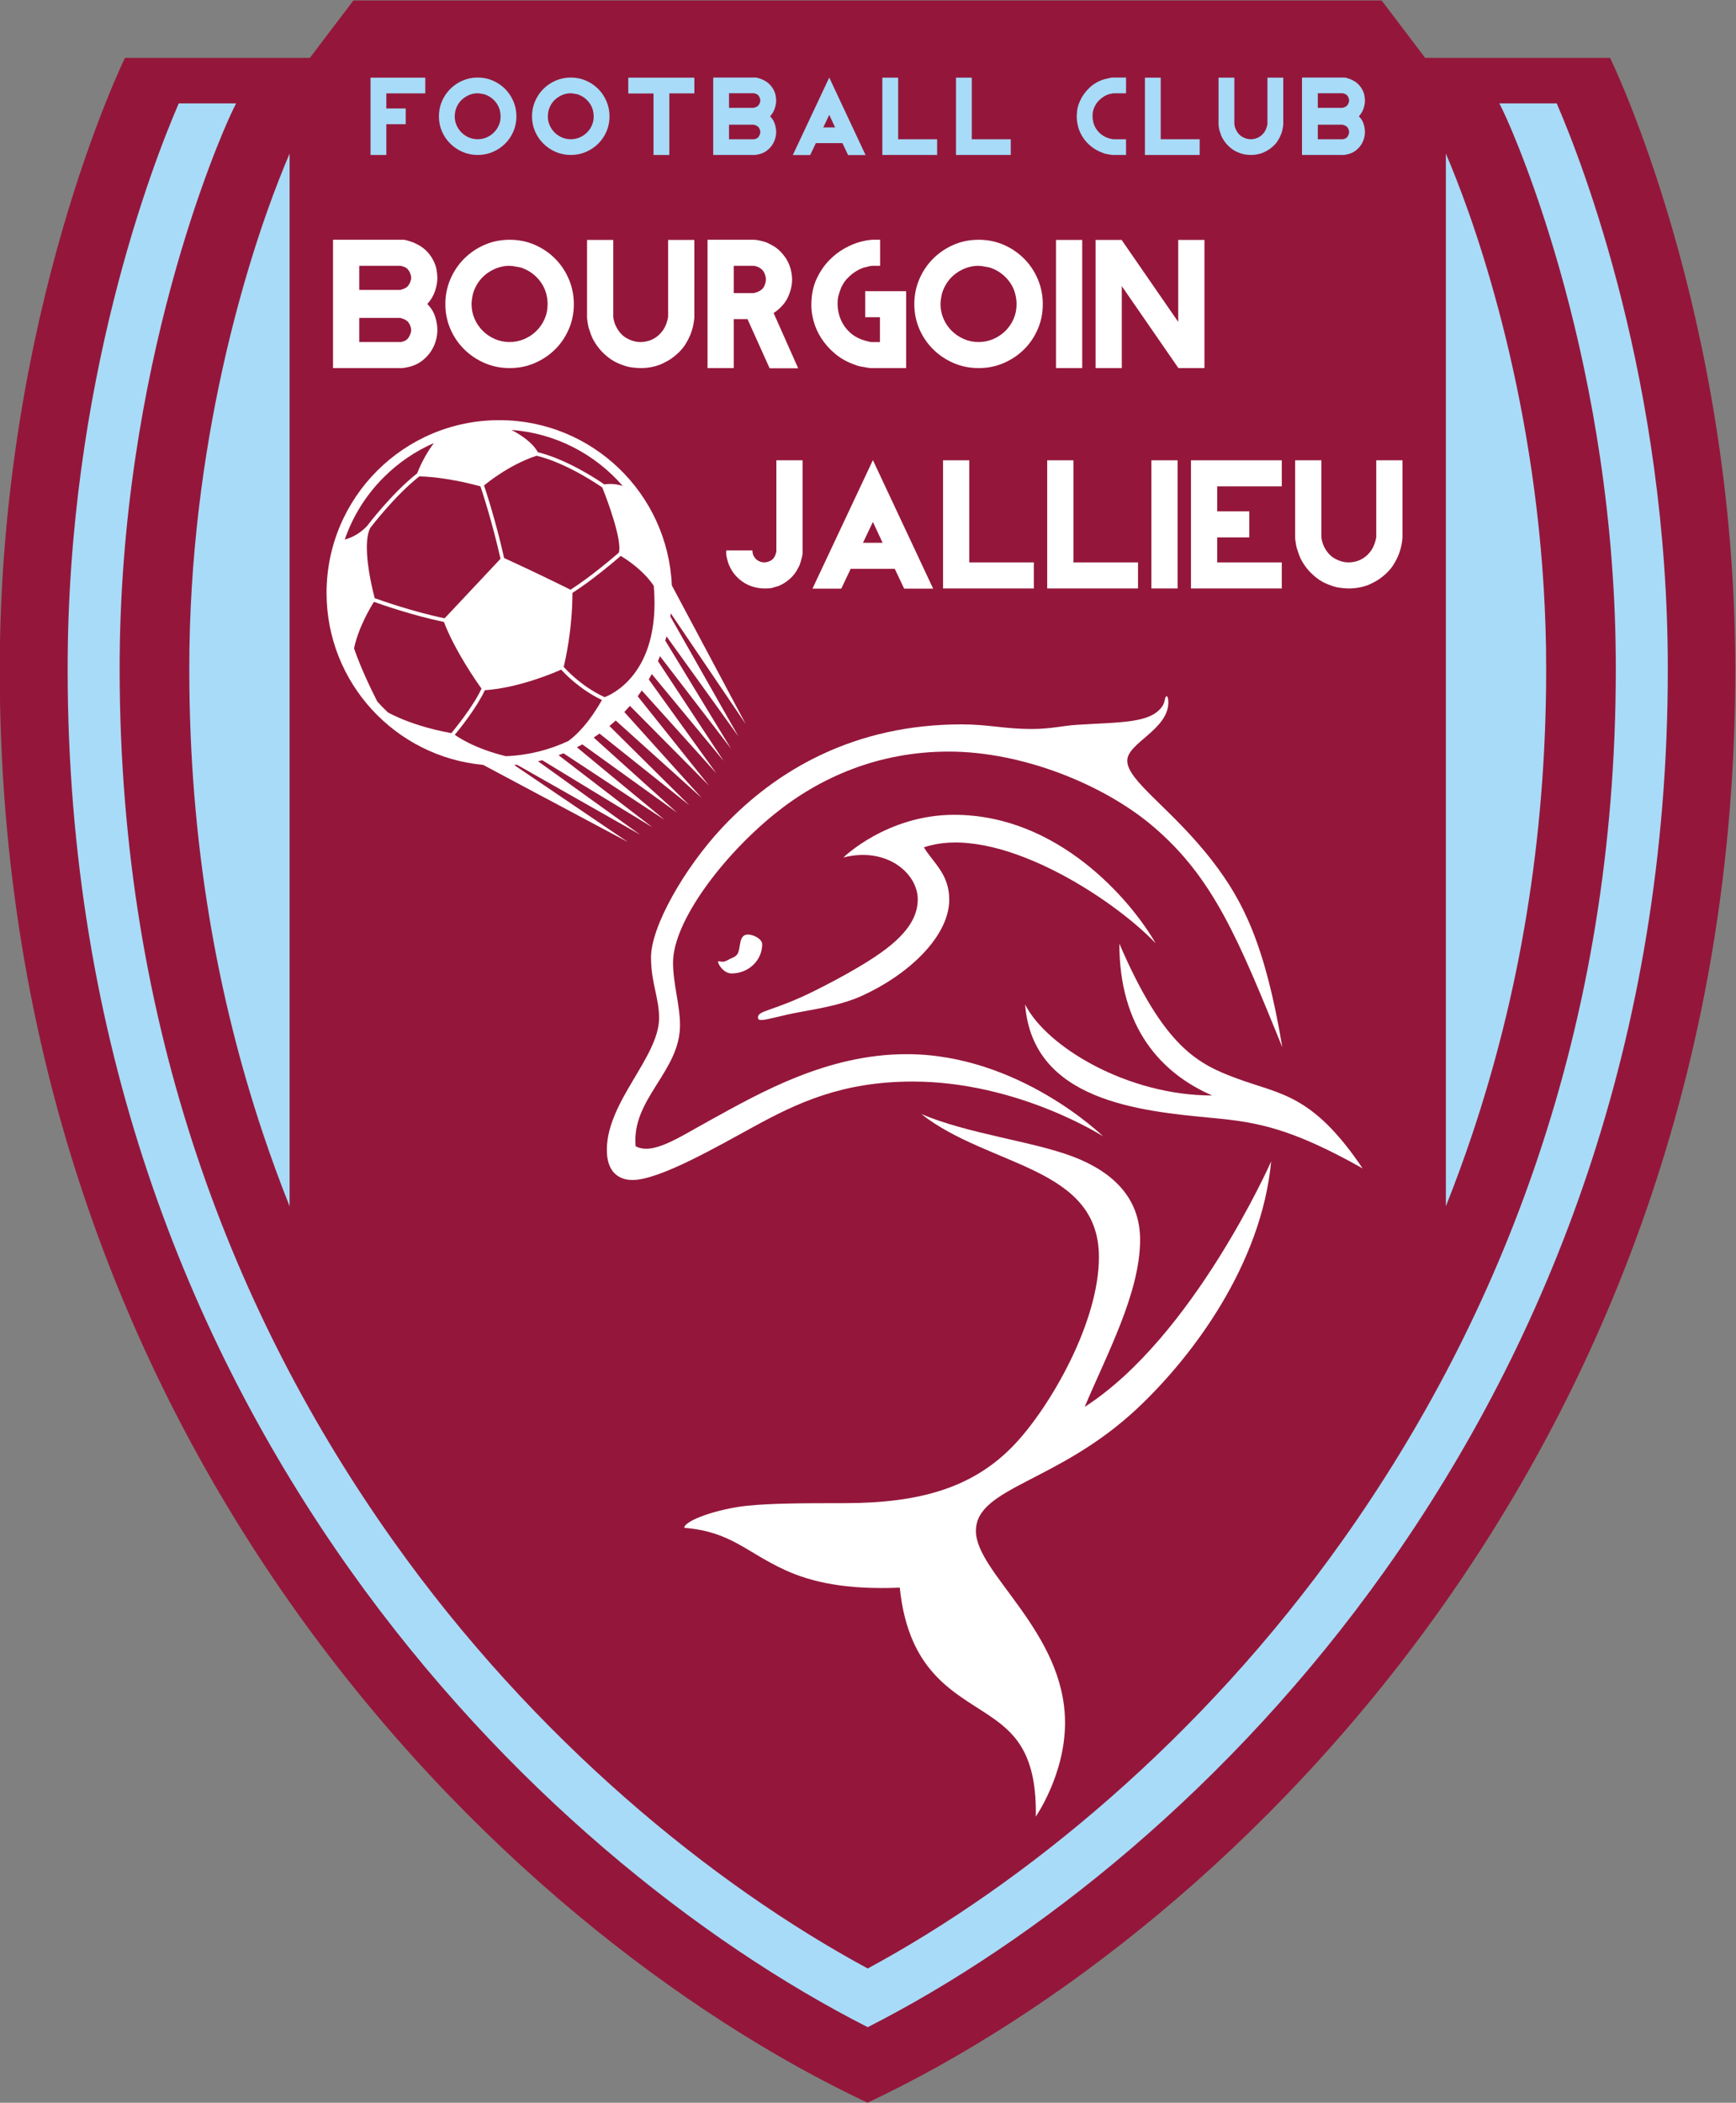
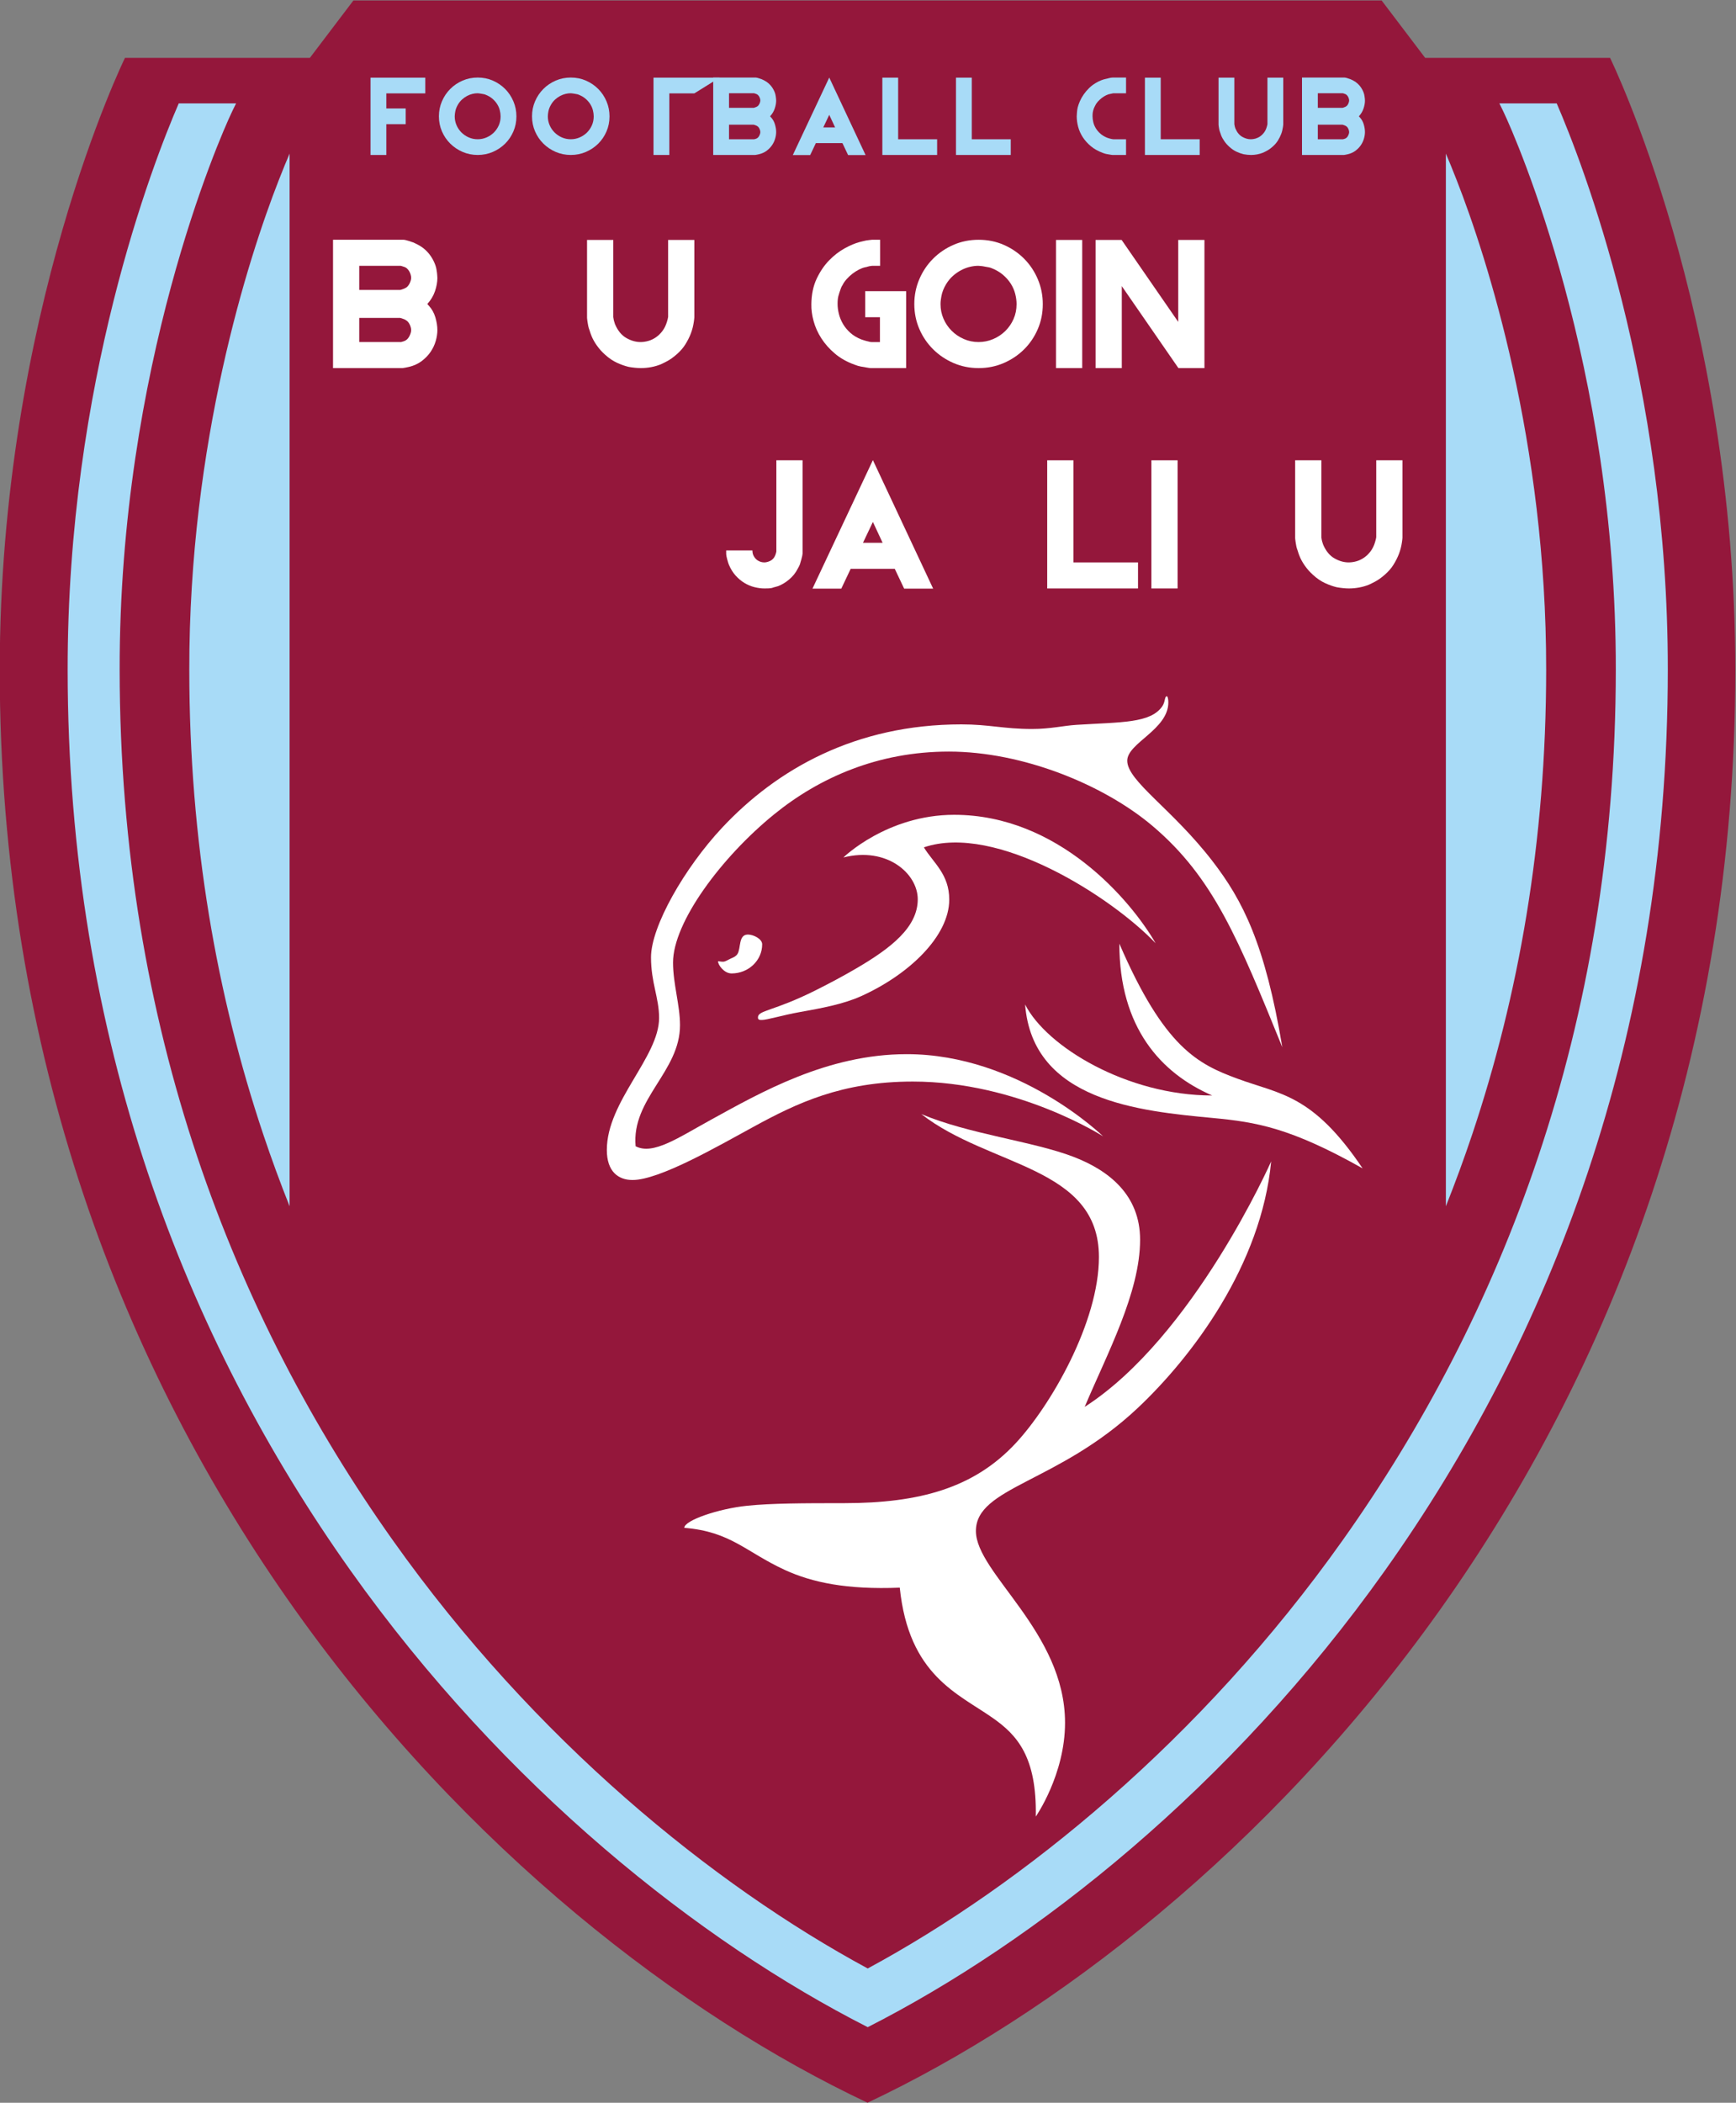
<svg xmlns="http://www.w3.org/2000/svg" viewBox="0 0 577.999 700" height="700" width="577.999" xml:space="preserve" id="svg833" version="1.1">
  <rect x="0" y="0" width="577.999" height="700" fill="#808080" stroke="none" />
  <defs id="defs837" />
  <g transform="matrix(1.333,0,0,-1.333,-354.038,617.14)" id="g841">
    <path d="M 667.746,448.516 H 621.567 L 610.688,462.855 h -256.82 l -10.878,-14.339 h -46.18 c 0,0 -31.281,-63.698 -31.281,-152.888 0,-192.305 124.457,-314.278 216.75,-357.772 92.29,43.495 216.749,165.467 216.749,357.772 0,89.191 -31.281,152.888 -31.281,152.888" style="fill:#94173b;fill-opacity:1;fill-rule:nonzero;stroke:none;stroke-width:1.612" id="path853" />
    <g transform="matrix(1.612,0,0,1.612,-162.467,-283.204)" id="g1259">
      <path id="path857" style="fill:#a8dbf7;fill-opacity:1;fill-rule:nonzero;stroke:none" d="m 331.445,448.421 h -6.037 v -2.336 h 3.002 v -2.435 h -3.002 v -4.771 h -2.45 v 11.977 h 8.487 z" />
      <path id="path861" style="fill:#a8dbf7;fill-opacity:1;fill-rule:nonzero;stroke:none" d="m 343.113,444.852 c 0,0.313 -0.043,0.638 -0.13,0.974 -0.087,0.335 -0.227,0.654 -0.422,0.957 -0.195,0.303 -0.444,0.581 -0.746,0.836 -0.303,0.254 -0.671,0.462 -1.104,0.625 -0.087,0.032 -0.189,0.056 -0.308,0.073 -0.12,0.016 -0.222,0.035 -0.309,0.056 -0.097,0.022 -0.21,0.039 -0.34,0.049 -0.13,0.011 -0.206,0.016 -0.227,0.016 -0.249,0 -0.509,-0.032 -0.779,-0.097 -0.271,-0.065 -0.542,-0.168 -0.812,-0.308 -0.27,-0.141 -0.527,-0.32 -0.771,-0.536 -0.243,-0.216 -0.457,-0.476 -0.641,-0.779 -0.227,-0.379 -0.373,-0.752 -0.438,-1.119 -0.022,-0.12 -0.04,-0.239 -0.056,-0.357 -0.017,-0.119 -0.025,-0.249 -0.025,-0.39 0,-0.476 0.092,-0.928 0.276,-1.355 0.184,-0.428 0.438,-0.804 0.763,-1.128 0.324,-0.325 0.703,-0.581 1.135,-0.771 0.433,-0.189 0.893,-0.284 1.38,-0.284 0.476,0 0.93,0.092 1.363,0.276 0.433,0.184 0.812,0.436 1.136,0.755 0.325,0.319 0.581,0.692 0.771,1.12 0.189,0.427 0.284,0.889 0.284,1.387 m 2.45,0 c 0,-0.833 -0.157,-1.612 -0.471,-2.337 -0.314,-0.725 -0.742,-1.355 -1.284,-1.891 -0.542,-0.535 -1.175,-0.959 -1.901,-1.273 -0.726,-0.314 -1.506,-0.471 -2.34,-0.471 -0.834,0 -1.614,0.157 -2.34,0.471 -0.726,0.314 -1.362,0.741 -1.909,1.282 -0.547,0.54 -0.978,1.174 -1.292,1.898 -0.314,0.725 -0.471,1.504 -0.471,2.337 0,0.822 0.157,1.599 0.471,2.329 0.314,0.73 0.745,1.368 1.292,1.915 0.547,0.546 1.183,0.976 1.909,1.29 0.726,0.314 1.506,0.471 2.34,0.471 0.845,0 1.63,-0.16 2.356,-0.479 0.726,-0.319 1.36,-0.752 1.901,-1.298 0.542,-0.547 0.967,-1.185 1.276,-1.915 0.309,-0.731 0.463,-1.507 0.463,-2.329" />
      <path id="path865" style="fill:#a8dbf7;fill-opacity:1;fill-rule:nonzero;stroke:none" d="m 357.54,444.852 c 0,0.313 -0.043,0.638 -0.13,0.974 -0.086,0.335 -0.227,0.654 -0.422,0.957 -0.195,0.303 -0.444,0.581 -0.746,0.836 -0.303,0.254 -0.671,0.462 -1.104,0.625 -0.087,0.032 -0.189,0.056 -0.308,0.073 -0.12,0.016 -0.222,0.035 -0.309,0.056 -0.097,0.022 -0.21,0.039 -0.34,0.049 -0.13,0.011 -0.206,0.016 -0.227,0.016 -0.249,0 -0.509,-0.032 -0.779,-0.097 -0.271,-0.065 -0.541,-0.168 -0.812,-0.308 -0.27,-0.141 -0.527,-0.32 -0.77,-0.536 -0.244,-0.216 -0.458,-0.476 -0.642,-0.779 -0.227,-0.379 -0.373,-0.752 -0.438,-1.119 -0.022,-0.12 -0.04,-0.239 -0.056,-0.357 -0.017,-0.119 -0.025,-0.249 -0.025,-0.39 0,-0.476 0.092,-0.928 0.276,-1.355 0.184,-0.428 0.438,-0.804 0.763,-1.128 0.324,-0.325 0.703,-0.581 1.135,-0.771 0.434,-0.189 0.893,-0.284 1.38,-0.284 0.476,0 0.93,0.092 1.363,0.276 0.433,0.184 0.812,0.436 1.136,0.755 0.325,0.319 0.582,0.692 0.771,1.12 0.189,0.427 0.284,0.889 0.284,1.387 m 2.45,0 c 0,-0.833 -0.157,-1.612 -0.471,-2.337 -0.314,-0.725 -0.742,-1.355 -1.284,-1.891 -0.541,-0.535 -1.175,-0.959 -1.901,-1.273 -0.726,-0.314 -1.505,-0.471 -2.34,-0.471 -0.834,0 -1.614,0.157 -2.34,0.471 -0.726,0.314 -1.362,0.741 -1.909,1.282 -0.547,0.54 -0.978,1.174 -1.292,1.898 -0.314,0.725 -0.471,1.504 -0.471,2.337 0,0.822 0.157,1.599 0.471,2.329 0.314,0.73 0.745,1.368 1.292,1.915 0.547,0.546 1.183,0.976 1.909,1.29 0.726,0.314 1.506,0.471 2.34,0.471 0.845,0 1.63,-0.16 2.356,-0.479 0.726,-0.319 1.36,-0.752 1.901,-1.298 0.542,-0.547 0.967,-1.185 1.276,-1.915 0.309,-0.731 0.463,-1.507 0.463,-2.329" />
-       <path id="path869" style="fill:#a8dbf7;fill-opacity:1;fill-rule:nonzero;stroke:none" d="m 373.135,448.421 h -3.878 v -9.542 h -2.451 v 9.526 h -3.911 v 2.451 h 10.24 z" />
+       <path id="path869" style="fill:#a8dbf7;fill-opacity:1;fill-rule:nonzero;stroke:none" d="m 373.135,448.421 h -3.878 v -9.542 h -2.451 v 9.526 v 2.451 h 10.24 z" />
      <path id="path873" style="fill:#a8dbf7;fill-opacity:1;fill-rule:nonzero;stroke:none" d="m 383.358,442.441 c 0,0.066 -0.01,0.142 -0.032,0.229 -0.022,0.087 -0.054,0.177 -0.097,0.27 -0.044,0.092 -0.098,0.177 -0.163,0.253 -0.064,0.076 -0.141,0.136 -0.227,0.18 -0.022,0.022 -0.049,0.038 -0.081,0.049 -0.033,0.011 -0.06,0.021 -0.082,0.033 -0.053,0.022 -0.121,0.046 -0.202,0.073 -0.081,0.027 -0.127,0.041 -0.138,0.041 h -3.83 v -2.255 h 3.83 c 0.022,-0.012 0.067,-0.006 0.138,0.016 0.07,0.022 0.127,0.038 0.171,0.049 0.227,0.065 0.402,0.212 0.526,0.441 0.125,0.229 0.187,0.436 0.187,0.621 m 0,4.877 c 0,0.075 -0.013,0.165 -0.04,0.268 -0.027,0.103 -0.068,0.205 -0.122,0.308 -0.054,0.103 -0.127,0.197 -0.219,0.284 -0.092,0.086 -0.202,0.146 -0.332,0.178 -0.044,0.011 -0.093,0.027 -0.147,0.049 -0.054,0.021 -0.092,0.033 -0.113,0.033 h -3.879 v -2.256 h 3.83 c 0.022,0 0.07,0.013 0.146,0.04 0.075,0.027 0.141,0.052 0.194,0.073 0.033,0.011 0.066,0.025 0.099,0.041 0.031,0.016 0.064,0.035 0.097,0.057 0.075,0.043 0.143,0.103 0.202,0.178 0.059,0.076 0.111,0.16 0.155,0.252 0.043,0.092 0.075,0.181 0.097,0.268 0.022,0.086 0.032,0.162 0.032,0.227 m 2.451,-4.885 c 0,-0.325 -0.052,-0.665 -0.155,-1.022 -0.103,-0.357 -0.263,-0.696 -0.479,-1.014 -0.217,-0.32 -0.493,-0.606 -0.829,-0.861 -0.337,-0.254 -0.732,-0.435 -1.187,-0.543 -0.086,-0.022 -0.203,-0.046 -0.349,-0.073 -0.147,-0.027 -0.231,-0.041 -0.252,-0.041 h -6.502 v 11.993 h 6.583 c 0.054,0 0.128,-0.011 0.219,-0.033 0.093,-0.022 0.187,-0.048 0.285,-0.081 0.097,-0.032 0.184,-0.062 0.26,-0.089 0.076,-0.027 0.119,-0.04 0.13,-0.04 0.054,-0.022 0.125,-0.055 0.211,-0.098 0.087,-0.044 0.174,-0.087 0.26,-0.13 0.25,-0.13 0.477,-0.29 0.683,-0.479 0.206,-0.189 0.382,-0.395 0.528,-0.616 0.146,-0.222 0.266,-0.449 0.358,-0.682 0.092,-0.233 0.149,-0.452 0.171,-0.657 0.021,-0.097 0.037,-0.227 0.049,-0.39 0.01,-0.162 0.016,-0.254 0.016,-0.276 0,-0.379 -0.073,-0.787 -0.219,-1.225 -0.147,-0.438 -0.387,-0.841 -0.722,-1.209 0.021,-0.021 0.045,-0.049 0.073,-0.081 0.026,-0.032 0.051,-0.059 0.073,-0.081 0.281,-0.303 0.484,-0.665 0.608,-1.087 0.125,-0.422 0.187,-0.817 0.187,-1.185" />
      <path id="path877" style="fill:#a8dbf7;fill-opacity:1;fill-rule:nonzero;stroke:none" d="m 394.945,443.147 -0.909,1.948 -0.924,-1.948 z m 4.722,-4.284 h -2.71 l -0.876,1.85 h -4.122 l -0.876,-1.85 h -2.694 l 5.647,12.009 z" />
      <path id="path881" style="fill:#a8dbf7;fill-opacity:1;fill-rule:nonzero;stroke:none" d="m 410.752,438.879 h -8.488 v 11.977 h 2.449 v -9.542 h 6.039 z" />
      <path id="path885" style="fill:#a8dbf7;fill-opacity:1;fill-rule:nonzero;stroke:none" d="m 422.16,438.879 h -8.488 v 11.977 h 2.449 v -9.542 h 6.039 z" />
      <path id="path889" style="fill:#a8dbf7;fill-opacity:1;fill-rule:nonzero;stroke:none" d="m 440.025,438.879 h -2.109 c -0.022,0 -0.071,0.006 -0.147,0.017 -0.074,0.01 -0.14,0.022 -0.193,0.032 -0.196,0.033 -0.385,0.065 -0.569,0.097 -0.183,0.033 -0.384,0.092 -0.599,0.179 -0.726,0.27 -1.342,0.619 -1.851,1.047 -0.509,0.427 -0.925,0.895 -1.25,1.403 -0.325,0.509 -0.559,1.038 -0.706,1.591 -0.145,0.551 -0.219,1.092 -0.219,1.622 0,0.109 0.01,0.301 0.034,0.576 0.021,0.276 0.058,0.539 0.113,0.788 0.075,0.302 0.191,0.632 0.348,0.989 0.158,0.357 0.354,0.706 0.592,1.047 0.239,0.341 0.514,0.666 0.828,0.974 0.314,0.308 0.666,0.576 1.055,0.803 0.552,0.325 1.081,0.536 1.591,0.633 0.02,0 0.072,0.011 0.153,0.033 0.081,0.021 0.173,0.045 0.277,0.073 0.102,0.026 0.205,0.048 0.308,0.064 0.102,0.016 0.186,0.025 0.252,0.025 h 2.092 v -2.434 h -1.979 c -0.023,0 -0.086,-0.014 -0.195,-0.041 -0.108,-0.027 -0.195,-0.046 -0.26,-0.057 -0.195,-0.022 -0.408,-0.089 -0.64,-0.203 -0.234,-0.113 -0.463,-0.257 -0.69,-0.43 -0.228,-0.173 -0.435,-0.368 -0.625,-0.584 -0.189,-0.217 -0.332,-0.438 -0.43,-0.665 -0.021,-0.055 -0.052,-0.117 -0.089,-0.187 -0.038,-0.07 -0.069,-0.138 -0.09,-0.203 -0.086,-0.249 -0.141,-0.457 -0.162,-0.625 -0.022,-0.168 -0.032,-0.354 -0.032,-0.56 0,-0.292 0.038,-0.597 0.114,-0.916 0.074,-0.319 0.199,-0.625 0.373,-0.917 0.172,-0.293 0.397,-0.566 0.673,-0.82 0.276,-0.254 0.614,-0.468 1.014,-0.641 0.043,-0.022 0.114,-0.048 0.211,-0.081 0.098,-0.032 0.198,-0.062 0.301,-0.089 0.102,-0.027 0.202,-0.051 0.3,-0.073 0.097,-0.022 0.178,-0.032 0.243,-0.032 h 1.963 z" />
      <path id="path893" style="fill:#a8dbf7;fill-opacity:1;fill-rule:nonzero;stroke:none" d="m 451.434,438.879 h -8.486 v 11.977 h 2.449 v -9.542 h 6.037 z" />
      <path id="path897" style="fill:#a8dbf7;fill-opacity:1;fill-rule:nonzero;stroke:none" d="m 464.384,443.618 c 0,-0.021 -0.006,-0.081 -0.017,-0.179 -0.009,-0.097 -0.021,-0.178 -0.033,-0.243 -0.054,-0.379 -0.145,-0.738 -0.276,-1.079 -0.129,-0.341 -0.304,-0.684 -0.519,-1.03 -0.196,-0.314 -0.459,-0.617 -0.789,-0.909 -0.331,-0.292 -0.642,-0.514 -0.934,-0.665 -0.087,-0.044 -0.177,-0.09 -0.269,-0.139 -0.092,-0.048 -0.186,-0.094 -0.284,-0.137 -0.292,-0.119 -0.599,-0.209 -0.919,-0.268 -0.32,-0.059 -0.641,-0.09 -0.967,-0.09 -0.162,0 -0.349,0.011 -0.56,0.033 -0.212,0.021 -0.405,0.049 -0.578,0.081 -0.357,0.087 -0.723,0.217 -1.096,0.39 -0.375,0.173 -0.74,0.422 -1.098,0.746 -0.293,0.26 -0.551,0.546 -0.771,0.86 -0.223,0.314 -0.394,0.622 -0.513,0.925 -0.054,0.13 -0.114,0.303 -0.179,0.519 -0.021,0.055 -0.043,0.117 -0.065,0.187 -0.022,0.07 -0.038,0.132 -0.048,0.187 -0.012,0.064 -0.025,0.14 -0.041,0.227 -0.017,0.086 -0.03,0.17 -0.041,0.251 -0.011,0.082 -0.019,0.149 -0.024,0.203 -0.005,0.054 -0.007,0.087 -0.007,0.098 v 7.27 h 2.449 v -7.205 c 0,-0.022 0.002,-0.039 0.008,-0.049 0.006,-0.011 0.008,-0.027 0.008,-0.049 0.011,-0.086 0.031,-0.181 0.057,-0.284 0.027,-0.103 0.056,-0.197 0.089,-0.284 0.26,-0.606 0.611,-1.036 1.056,-1.29 0.442,-0.254 0.886,-0.381 1.331,-0.381 0.236,0 0.48,0.035 0.73,0.105 0.248,0.071 0.487,0.184 0.713,0.341 0.228,0.156 0.43,0.354 0.608,0.592 0.179,0.238 0.318,0.519 0.414,0.844 0.023,0.054 0.046,0.141 0.074,0.26 0.026,0.119 0.041,0.189 0.041,0.211 v 7.189 h 2.45 z" />
      <path id="path901" style="fill:#a8dbf7;fill-opacity:1;fill-rule:nonzero;stroke:none" d="m 474.592,442.441 c 0,0.066 -0.012,0.142 -0.033,0.229 -0.023,0.087 -0.055,0.177 -0.098,0.27 -0.044,0.092 -0.098,0.177 -0.162,0.253 -0.064,0.076 -0.141,0.136 -0.227,0.18 -0.022,0.022 -0.048,0.038 -0.082,0.049 -0.033,0.011 -0.059,0.021 -0.081,0.033 -0.053,0.022 -0.122,0.046 -0.202,0.073 -0.082,0.027 -0.129,0.041 -0.138,0.041 h -3.831 v -2.255 h 3.831 c 0.021,-0.012 0.068,-0.006 0.138,0.016 0.07,0.022 0.127,0.038 0.17,0.049 0.227,0.065 0.403,0.212 0.528,0.441 0.124,0.229 0.187,0.436 0.187,0.621 m 0,4.877 c 0,0.075 -0.016,0.165 -0.042,0.268 -0.026,0.103 -0.067,0.205 -0.121,0.308 -0.054,0.103 -0.128,0.197 -0.22,0.284 -0.092,0.086 -0.202,0.146 -0.332,0.178 -0.043,0.011 -0.092,0.027 -0.146,0.049 -0.054,0.021 -0.092,0.033 -0.114,0.033 h -3.879 v -2.256 h 3.831 c 0.021,0 0.07,0.013 0.146,0.04 0.075,0.027 0.141,0.052 0.194,0.073 0.033,0.011 0.066,0.025 0.098,0.041 0.032,0.016 0.065,0.035 0.097,0.057 0.076,0.043 0.144,0.103 0.203,0.178 0.06,0.076 0.11,0.16 0.154,0.252 0.043,0.092 0.075,0.181 0.098,0.268 0.021,0.086 0.033,0.162 0.033,0.227 m 2.449,-4.885 c 0,-0.325 -0.051,-0.665 -0.154,-1.022 -0.103,-0.357 -0.264,-0.696 -0.479,-1.014 -0.216,-0.32 -0.494,-0.606 -0.83,-0.861 -0.336,-0.254 -0.731,-0.435 -1.186,-0.543 -0.087,-0.022 -0.202,-0.046 -0.35,-0.073 -0.146,-0.027 -0.229,-0.041 -0.252,-0.041 h -6.502 v 11.993 h 6.584 c 0.054,0 0.127,-0.011 0.22,-0.033 0.092,-0.022 0.186,-0.048 0.283,-0.081 0.099,-0.032 0.186,-0.062 0.26,-0.089 0.077,-0.027 0.119,-0.04 0.131,-0.04 0.055,-0.022 0.125,-0.055 0.211,-0.098 0.087,-0.044 0.174,-0.087 0.261,-0.13 0.249,-0.13 0.477,-0.29 0.682,-0.479 0.205,-0.189 0.383,-0.395 0.528,-0.616 0.146,-0.222 0.265,-0.449 0.358,-0.682 0.093,-0.233 0.149,-0.452 0.171,-0.657 0.021,-0.097 0.038,-0.227 0.049,-0.39 0.01,-0.162 0.015,-0.254 0.015,-0.276 0,-0.379 -0.072,-0.787 -0.219,-1.225 -0.146,-0.438 -0.386,-0.841 -0.722,-1.209 0.022,-0.021 0.047,-0.049 0.073,-0.081 0.026,-0.032 0.052,-0.059 0.073,-0.081 0.282,-0.303 0.485,-0.665 0.61,-1.087 0.123,-0.422 0.185,-0.817 0.185,-1.185" />
    </g>
    <g transform="matrix(1.612,0,0,1.612,-162.467,-283.204)" id="g1276">
      <path id="path905" style="fill:#ffffff;fill-opacity:1;fill-rule:nonzero;stroke:none" d="m 329.255,411.768 c 0,0.108 -0.019,0.234 -0.054,0.379 -0.036,0.145 -0.09,0.293 -0.161,0.447 -0.072,0.154 -0.162,0.294 -0.269,0.42 -0.108,0.127 -0.234,0.226 -0.377,0.298 -0.036,0.037 -0.081,0.063 -0.135,0.081 -0.053,0.019 -0.099,0.037 -0.134,0.055 -0.09,0.036 -0.202,0.076 -0.336,0.122 -0.135,0.045 -0.212,0.068 -0.229,0.068 h -6.349 v -3.74 h 6.349 c 0.035,-0.018 0.112,-0.009 0.229,0.027 0.116,0.036 0.21,0.063 0.282,0.081 0.376,0.109 0.668,0.353 0.874,0.732 0.206,0.379 0.31,0.722 0.31,1.03 m 0,8.084 c 0,0.125 -0.023,0.273 -0.067,0.444 -0.045,0.17 -0.113,0.341 -0.202,0.511 -0.09,0.17 -0.211,0.327 -0.363,0.471 -0.153,0.143 -0.337,0.242 -0.552,0.296 -0.072,0.018 -0.152,0.045 -0.242,0.081 -0.09,0.035 -0.153,0.053 -0.189,0.053 h -6.429 v -3.739 h 6.349 c 0.035,0 0.116,0.022 0.242,0.067 0.125,0.045 0.233,0.085 0.323,0.121 0.054,0.018 0.107,0.041 0.161,0.068 0.054,0.026 0.108,0.058 0.161,0.094 0.126,0.071 0.238,0.17 0.337,0.296 0.098,0.125 0.184,0.264 0.256,0.417 0.071,0.152 0.125,0.3 0.161,0.444 0.035,0.143 0.054,0.269 0.054,0.376 m 4.062,-8.098 c 0,-0.538 -0.085,-1.103 -0.256,-1.694 -0.171,-0.592 -0.436,-1.153 -0.795,-1.682 -0.359,-0.529 -0.818,-1.004 -1.375,-1.425 -0.556,-0.422 -1.212,-0.723 -1.967,-0.902 -0.143,-0.036 -0.336,-0.076 -0.579,-0.121 -0.243,-0.044 -0.382,-0.067 -0.418,-0.067 h -10.778 v 19.881 h 10.913 c 0.09,0 0.211,-0.018 0.364,-0.054 0.153,-0.036 0.309,-0.081 0.472,-0.134 0.161,-0.054 0.305,-0.104 0.431,-0.148 0.125,-0.045 0.197,-0.068 0.216,-0.068 0.089,-0.036 0.206,-0.09 0.35,-0.161 0.144,-0.072 0.287,-0.144 0.431,-0.215 0.413,-0.216 0.79,-0.48 1.132,-0.794 0.341,-0.314 0.632,-0.655 0.876,-1.023 0.242,-0.367 0.44,-0.744 0.592,-1.129 0.153,-0.386 0.247,-0.75 0.284,-1.09 0.035,-0.161 0.062,-0.376 0.08,-0.645 0.018,-0.269 0.027,-0.422 0.027,-0.458 0,-0.628 -0.121,-1.305 -0.363,-2.031 -0.242,-0.726 -0.642,-1.395 -1.197,-2.005 0.035,-0.035 0.076,-0.08 0.121,-0.134 0.044,-0.054 0.085,-0.098 0.121,-0.134 0.466,-0.503 0.802,-1.104 1.009,-1.803 0.205,-0.699 0.309,-1.354 0.309,-1.964" />
-       <path id="path909" style="fill:#ffffff;fill-opacity:1;fill-rule:nonzero;stroke:none" d="m 350.4,415.763 c 0,0.52 -0.072,1.058 -0.215,1.614 -0.144,0.555 -0.377,1.085 -0.7,1.587 -0.323,0.502 -0.735,0.964 -1.237,1.386 -0.502,0.421 -1.112,0.767 -1.829,1.036 -0.144,0.053 -0.314,0.093 -0.512,0.121 -0.197,0.027 -0.368,0.057 -0.511,0.093 -0.162,0.037 -0.35,0.063 -0.565,0.081 -0.215,0.018 -0.341,0.027 -0.376,0.027 -0.413,0 -0.844,-0.053 -1.292,-0.161 -0.448,-0.108 -0.897,-0.279 -1.345,-0.511 -0.449,-0.233 -0.874,-0.529 -1.278,-0.888 -0.404,-0.359 -0.758,-0.79 -1.062,-1.291 -0.377,-0.629 -0.62,-1.247 -0.727,-1.857 -0.036,-0.197 -0.067,-0.394 -0.094,-0.591 -0.027,-0.198 -0.04,-0.414 -0.04,-0.646 0,-0.79 0.152,-1.538 0.457,-2.247 0.305,-0.708 0.726,-1.331 1.264,-1.869 0.539,-0.538 1.166,-0.965 1.883,-1.278 0.718,-0.314 1.48,-0.471 2.287,-0.471 0.789,0 1.542,0.152 2.26,0.457 0.717,0.305 1.345,0.722 1.883,1.251 0.538,0.529 0.964,1.148 1.278,1.857 0.314,0.708 0.471,1.475 0.471,2.3 m 4.062,0 c 0,-1.381 -0.261,-2.673 -0.781,-3.874 -0.521,-1.202 -1.231,-2.247 -2.128,-3.134 -0.898,-0.888 -1.949,-1.592 -3.153,-2.113 -1.203,-0.519 -2.496,-0.779 -3.878,-0.779 -1.383,0 -2.677,0.26 -3.88,0.779 -1.203,0.521 -2.258,1.229 -3.165,2.126 -0.907,0.897 -1.62,1.946 -2.141,3.148 -0.521,1.201 -0.782,2.493 -0.782,3.873 0,1.363 0.261,2.651 0.782,3.861 0.521,1.211 1.234,2.269 2.141,3.175 0.907,0.905 1.962,1.618 3.165,2.139 1.203,0.52 2.497,0.78 3.88,0.78 1.4,0 2.703,-0.265 3.906,-0.794 1.203,-0.529 2.254,-1.247 3.151,-2.152 0.898,-0.906 1.604,-1.964 2.115,-3.175 0.513,-1.211 0.768,-2.497 0.768,-3.86" />
      <path id="path913" style="fill:#ffffff;fill-opacity:1;fill-rule:nonzero;stroke:none" d="m 373.132,413.718 c 0,-0.036 -0.009,-0.135 -0.027,-0.296 -0.018,-0.162 -0.036,-0.296 -0.054,-0.403 -0.09,-0.628 -0.243,-1.224 -0.458,-1.789 -0.215,-0.565 -0.503,-1.135 -0.862,-1.709 -0.324,-0.52 -0.759,-1.022 -1.307,-1.507 -0.548,-0.483 -1.064,-0.851 -1.549,-1.102 -0.144,-0.071 -0.293,-0.148 -0.446,-0.229 -0.152,-0.081 -0.31,-0.157 -0.471,-0.229 -0.485,-0.196 -0.993,-0.345 -1.522,-0.444 -0.53,-0.098 -1.065,-0.147 -1.604,-0.147 -0.269,0 -0.579,0.018 -0.929,0.053 -0.351,0.036 -0.669,0.081 -0.957,0.135 -0.593,0.144 -1.199,0.359 -1.819,0.646 -0.62,0.287 -1.226,0.699 -1.819,1.237 -0.485,0.43 -0.912,0.906 -1.28,1.426 -0.368,0.52 -0.651,1.031 -0.849,1.533 -0.089,0.216 -0.189,0.502 -0.296,0.861 -0.036,0.089 -0.072,0.193 -0.108,0.31 -0.036,0.116 -0.063,0.219 -0.08,0.309 -0.019,0.108 -0.041,0.233 -0.068,0.377 -0.027,0.143 -0.049,0.282 -0.067,0.417 -0.018,0.134 -0.032,0.246 -0.04,0.336 -0.01,0.09 -0.014,0.143 -0.014,0.161 v 12.053 h 4.062 v -11.945 c 0,-0.036 0.004,-0.063 0.014,-0.081 0.008,-0.018 0.013,-0.045 0.013,-0.08 0.018,-0.144 0.05,-0.301 0.095,-0.471 0.044,-0.171 0.093,-0.328 0.148,-0.471 0.43,-1.005 1.013,-1.718 1.748,-2.139 0.735,-0.421 1.47,-0.632 2.206,-0.632 0.394,0 0.798,0.058 1.211,0.175 0.412,0.116 0.807,0.305 1.184,0.564 0.376,0.261 0.712,0.588 1.008,0.983 0.296,0.394 0.525,0.861 0.687,1.399 0.035,0.089 0.075,0.233 0.12,0.43 0.045,0.197 0.068,0.314 0.068,0.35 v 11.918 h 4.062 z" />
-       <path id="path917" style="fill:#ffffff;fill-opacity:1;fill-rule:nonzero;stroke:none" d="m 384.216,419.596 c 0,0.356 -0.094,0.722 -0.283,1.096 -0.188,0.374 -0.533,0.668 -1.035,0.882 -0.09,0.035 -0.202,0.066 -0.337,0.093 -0.135,0.027 -0.22,0.041 -0.255,0.041 h -3.068 v -4.224 h 3.068 c 0.035,0 0.12,0.018 0.255,0.053 0.135,0.036 0.247,0.072 0.337,0.108 0.502,0.196 0.847,0.48 1.035,0.855 0.189,0.374 0.283,0.74 0.283,1.096 m 5.004,-13.761 h -4.423 l -3.427,7.614 h -2.132 v -7.587 h -4.062 v 19.881 h 7.237 c 0.108,0 0.247,-0.013 0.417,-0.04 0.17,-0.027 0.35,-0.063 0.538,-0.108 0.189,-0.045 0.364,-0.09 0.525,-0.134 0.161,-0.045 0.286,-0.086 0.376,-0.121 0.416,-0.18 0.818,-0.386 1.206,-0.619 0.388,-0.233 0.772,-0.556 1.151,-0.968 0.434,-0.467 0.772,-0.951 1.016,-1.453 0.244,-0.503 0.411,-0.996 0.502,-1.48 0.089,-0.413 0.134,-0.825 0.134,-1.238 0,-0.879 -0.211,-1.784 -0.634,-2.717 -0.423,-0.933 -1.165,-1.758 -2.226,-2.475 z" />
      <path id="path921" style="fill:#ffffff;fill-opacity:1;fill-rule:nonzero;stroke:none" d="m 405.953,405.862 h -5.515 c -0.036,0 -0.116,0.009 -0.242,0.027 -0.125,0.018 -0.233,0.036 -0.323,0.054 -0.322,0.054 -0.636,0.107 -0.941,0.161 -0.305,0.054 -0.637,0.153 -0.996,0.296 -1.183,0.431 -2.197,1.004 -3.04,1.722 -0.843,0.717 -1.538,1.502 -2.085,2.354 -0.547,0.851 -0.946,1.739 -1.197,2.663 -0.251,0.924 -0.368,1.798 -0.349,2.623 0.017,1.507 0.291,2.82 0.82,3.941 0.529,1.121 1.174,2.072 1.937,2.852 0.762,0.781 1.569,1.403 2.422,1.87 0.851,0.466 1.618,0.789 2.3,0.968 0.143,0.036 0.309,0.076 0.497,0.121 0.189,0.045 0.363,0.085 0.525,0.121 0.125,0.018 0.296,0.041 0.511,0.068 0.215,0.027 0.34,0.04 0.377,0.04 h 1.264 v -4.035 h -1.237 c -0.323,-0.036 -0.561,-0.081 -0.713,-0.135 -0.153,-0.054 -0.265,-0.081 -0.336,-0.081 -0.324,-0.071 -0.659,-0.197 -1.01,-0.376 -0.349,-0.18 -0.686,-0.395 -1.008,-0.646 -0.323,-0.251 -0.624,-0.534 -0.902,-0.847 -0.278,-0.314 -0.497,-0.642 -0.658,-0.982 -0.037,-0.036 -0.068,-0.086 -0.095,-0.148 -0.027,-0.063 -0.058,-0.131 -0.094,-0.202 -0.198,-0.538 -0.336,-0.964 -0.417,-1.278 -0.081,-0.314 -0.121,-0.713 -0.121,-1.197 0,-0.502 0.067,-1.022 0.202,-1.56 0.134,-0.539 0.345,-1.054 0.632,-1.547 0.287,-0.494 0.663,-0.951 1.13,-1.372 0.466,-0.422 1.039,-0.767 1.722,-1.036 0.053,-0.018 0.148,-0.05 0.282,-0.094 0.135,-0.045 0.283,-0.09 0.444,-0.135 0.161,-0.044 0.318,-0.085 0.471,-0.121 0.152,-0.036 0.273,-0.054 0.363,-0.054 h 1.318 v 3.847 h -2.287 v 4.036 h 6.349 z" />
      <path id="path925" style="fill:#ffffff;fill-opacity:1;fill-rule:nonzero;stroke:none" d="m 423.062,415.763 c 0,0.52 -0.071,1.058 -0.215,1.614 -0.142,0.555 -0.377,1.085 -0.699,1.587 -0.322,0.502 -0.735,0.964 -1.237,1.386 -0.503,0.421 -1.113,0.767 -1.829,1.036 -0.145,0.053 -0.315,0.093 -0.512,0.121 -0.197,0.027 -0.367,0.057 -0.511,0.093 -0.161,0.037 -0.35,0.063 -0.565,0.081 -0.215,0.018 -0.341,0.027 -0.376,0.027 -0.413,0 -0.844,-0.053 -1.292,-0.161 -0.449,-0.108 -0.897,-0.279 -1.345,-0.511 -0.448,-0.233 -0.874,-0.529 -1.278,-0.888 -0.404,-0.359 -0.758,-0.79 -1.063,-1.291 -0.377,-0.629 -0.619,-1.247 -0.726,-1.857 -0.037,-0.197 -0.067,-0.394 -0.094,-0.591 -0.028,-0.198 -0.041,-0.414 -0.041,-0.646 0,-0.79 0.152,-1.538 0.458,-2.247 0.305,-0.708 0.726,-1.331 1.264,-1.869 0.539,-0.538 1.165,-0.965 1.883,-1.278 0.717,-0.314 1.48,-0.471 2.287,-0.471 0.789,0 1.542,0.152 2.26,0.457 0.717,0.305 1.345,0.722 1.883,1.251 0.538,0.529 0.965,1.148 1.278,1.857 0.314,0.708 0.47,1.475 0.47,2.3 m 4.062,0 c 0,-1.381 -0.259,-2.673 -0.781,-3.874 -0.519,-1.202 -1.23,-2.247 -2.128,-3.134 -0.897,-0.888 -1.948,-1.592 -3.151,-2.113 -1.203,-0.519 -2.496,-0.779 -3.879,-0.779 -1.384,0 -2.677,0.26 -3.88,0.779 -1.203,0.521 -2.259,1.229 -3.165,2.126 -0.908,0.897 -1.621,1.946 -2.141,3.148 -0.521,1.201 -0.782,2.493 -0.782,3.873 0,1.363 0.261,2.651 0.782,3.861 0.52,1.211 1.233,2.269 2.141,3.175 0.906,0.905 1.962,1.618 3.165,2.139 1.203,0.52 2.496,0.78 3.88,0.78 1.4,0 2.703,-0.265 3.906,-0.794 1.202,-0.529 2.253,-1.247 3.151,-2.152 0.898,-0.906 1.603,-1.964 2.115,-3.175 0.512,-1.211 0.767,-2.497 0.767,-3.86" />
      <path d="m 433.232,405.862 h -4.062 v 19.854 h 4.062 z" style="fill:#ffffff;fill-opacity:1;fill-rule:nonzero;stroke:none" id="path927" />
      <path id="path931" style="fill:#ffffff;fill-opacity:1;fill-rule:nonzero;stroke:none" d="m 452.172,405.862 h -4.035 l -8.772,12.698 v -12.698 h -4.062 v 19.854 h 4.036 l 8.771,-12.698 v 12.698 h 4.062 z" />
      <path id="path935" style="fill:#ffffff;fill-opacity:1;fill-rule:nonzero;stroke:none" d="m 389.903,377.131 c 0,-0.072 -0.018,-0.193 -0.054,-0.363 -0.036,-0.171 -0.081,-0.35 -0.134,-0.538 -0.054,-0.188 -0.104,-0.354 -0.148,-0.498 -0.045,-0.144 -0.067,-0.225 -0.067,-0.242 -0.055,-0.161 -0.149,-0.359 -0.283,-0.592 -0.134,-0.233 -0.247,-0.43 -0.336,-0.592 -0.198,-0.305 -0.422,-0.583 -0.673,-0.834 -0.251,-0.251 -0.52,-0.48 -0.807,-0.686 -0.287,-0.206 -0.579,-0.381 -0.874,-0.524 -0.296,-0.144 -0.57,-0.242 -0.821,-0.296 -0.072,-0.018 -0.157,-0.041 -0.256,-0.067 -0.098,-0.028 -0.192,-0.059 -0.282,-0.095 -0.143,-0.035 -0.327,-0.058 -0.552,-0.067 -0.224,-0.009 -0.426,-0.013 -0.605,-0.013 -0.502,0 -1.022,0.067 -1.56,0.201 -0.538,0.135 -1.054,0.35 -1.547,0.646 -0.494,0.296 -0.951,0.677 -1.372,1.143 -0.421,0.466 -0.776,1.04 -1.063,1.722 -0.036,0.09 -0.076,0.211 -0.121,0.363 -0.045,0.153 -0.09,0.31 -0.134,0.471 -0.045,0.161 -0.081,0.314 -0.108,0.457 -0.027,0.144 -0.04,0.251 -0.04,0.323 v 0.565 h 4.062 c 0,-0.305 0.058,-0.574 0.175,-0.807 0.116,-0.233 0.26,-0.426 0.431,-0.578 0.169,-0.153 0.362,-0.269 0.578,-0.35 0.215,-0.081 0.43,-0.121 0.645,-0.121 0.305,0 0.628,0.085 0.968,0.255 0.341,0.171 0.593,0.462 0.754,0.875 0.036,0.089 0.072,0.197 0.108,0.323 0.035,0.125 0.054,0.206 0.054,0.242 v 14.124 h 4.062 z" />
      <path id="path939" style="fill:#ffffff;fill-opacity:1;fill-rule:nonzero;stroke:none" d="m 402.305,378.799 -1.506,3.229 -1.534,-3.229 z m 7.83,-7.103 h -4.493 l -1.453,3.067 h -6.834 l -1.452,-3.067 h -4.466 l 9.362,19.909 z" />
-       <path id="path943" style="fill:#ffffff;fill-opacity:1;fill-rule:nonzero;stroke:none" d="m 425.736,371.724 h -14.068 v 19.854 h 4.061 v -15.819 h 10.007 z" />
      <path id="path947" style="fill:#ffffff;fill-opacity:1;fill-rule:nonzero;stroke:none" d="m 441.879,371.724 h -14.07 v 19.854 h 4.062 v -15.819 h 10.008 z" />
      <path d="m 448.012,371.724 h -4.061 v 19.854 h 4.061 z" style="fill:#ffffff;fill-opacity:1;fill-rule:nonzero;stroke:none" id="path949" />
-       <path id="path953" style="fill:#ffffff;fill-opacity:1;fill-rule:nonzero;stroke:none" d="m 464.153,371.724 h -14.069 v 19.854 h 14.069 v -4.036 h -10.007 v -3.874 h 4.977 v -4.035 h -4.977 v -3.874 h 10.007 z" />
      <path id="path957" style="fill:#ffffff;fill-opacity:1;fill-rule:nonzero;stroke:none" d="m 482.852,379.58 c 0,-0.037 -0.01,-0.135 -0.027,-0.296 -0.018,-0.162 -0.035,-0.296 -0.054,-0.404 -0.09,-0.628 -0.243,-1.224 -0.458,-1.789 -0.216,-0.565 -0.504,-1.134 -0.862,-1.708 -0.324,-0.52 -0.759,-1.022 -1.308,-1.507 -0.547,-0.483 -1.064,-0.851 -1.549,-1.103 -0.143,-0.071 -0.292,-0.148 -0.444,-0.228 -0.153,-0.081 -0.311,-0.157 -0.472,-0.229 -0.485,-0.197 -0.993,-0.345 -1.523,-0.444 -0.53,-0.098 -1.065,-0.147 -1.603,-0.147 -0.27,0 -0.579,0.017 -0.929,0.053 -0.351,0.036 -0.669,0.081 -0.958,0.135 -0.592,0.144 -1.199,0.359 -1.818,0.646 -0.62,0.287 -1.226,0.699 -1.819,1.237 -0.485,0.43 -0.912,0.906 -1.28,1.426 -0.369,0.52 -0.651,1.031 -0.849,1.533 -0.09,0.215 -0.189,0.502 -0.296,0.861 -0.036,0.089 -0.072,0.193 -0.108,0.309 -0.037,0.117 -0.063,0.22 -0.08,0.31 -0.019,0.107 -0.042,0.233 -0.069,0.376 -0.026,0.144 -0.049,0.283 -0.066,0.417 -0.019,0.135 -0.032,0.247 -0.041,0.337 -0.009,0.089 -0.013,0.143 -0.013,0.161 v 12.053 h 4.063 v -11.945 c 0,-0.036 0.003,-0.063 0.012,-0.081 0.009,-0.018 0.014,-0.045 0.014,-0.081 0.017,-0.143 0.049,-0.3 0.094,-0.471 0.045,-0.17 0.094,-0.327 0.148,-0.47 0.43,-1.005 1.014,-1.718 1.748,-2.139 0.736,-0.422 1.471,-0.632 2.207,-0.632 0.395,0 0.797,0.058 1.211,0.174 0.412,0.117 0.807,0.305 1.184,0.565 0.376,0.26 0.713,0.588 1.008,0.982 0.296,0.395 0.525,0.861 0.686,1.399 0.036,0.09 0.075,0.233 0.12,0.431 0.045,0.197 0.069,0.313 0.069,0.35 v 11.918 h 4.062 z" />
    </g>
    <g transform="matrix(1.612,0,0,1.612,-162.467,-283.204)" id="g1299">
      <path id="path961" style="fill:#a8dbf7;fill-opacity:1;fill-rule:nonzero;stroke:none" d="m 506.756,446.867 h -8.884 l 0.513,-1.044 v -0.002 c 0.004,-0.006 0.009,-0.019 0.019,-0.041 l 0.002,-10e-4 v 0 h 0.001 -0.001 c 0.025,-0.053 0.073,-0.156 0.153,-0.325 1.885,-3.962 17.416,-39.31 17.353,-86.347 -0.033,-55.596 -17.845,-100.345 -42.328,-134.844 -21.961,-30.961 -49.631,-53.396 -73.584,-66.333 -23.954,12.937 -51.624,35.372 -73.584,66.333 -24.483,34.499 -42.295,79.248 -42.328,134.844 -0.063,47.037 15.468,82.385 17.353,86.347 0.08,0.169 0.128,0.272 0.153,0.325 h -0.002 10e-4 0.001 l 10e-4,10e-4 c 0.011,0.022 0.016,0.035 0.019,0.041 0,0.001 10e-4,0.002 10e-4,0.002 h -10e-4 l 0.514,1.044 h -8.884 c -3.995,-9.219 -17.251,-43.319 -17.214,-87.76 0.02,-57.358 18.479,-103.841 43.82,-139.515 23.92,-33.681 54.187,-57.557 80.15,-70.756 25.963,13.199 56.23,37.075 80.151,70.756 25.34,35.674 43.799,82.157 43.819,139.515 0.036,44.441 -13.22,78.541 -17.214,87.76" />
      <path id="path965" style="fill:#a8dbf7;fill-opacity:1;fill-rule:nonzero;stroke:none" d="m 505.121,359.107 c 0.042,35.194 -9.127,63.765 -13.853,75.841 -0.674,1.735 -1.251,3.121 -1.688,4.141 v -163.08 c 1.454,3.655 2.825,7.386 4.102,11.198 7.15,21.379 11.433,45.243 11.439,71.9" />
      <path id="path969" style="fill:#a8dbf7;fill-opacity:1;fill-rule:nonzero;stroke:none" d="m 294.878,359.107 c -0.042,35.194 9.127,63.765 13.853,75.841 0.674,1.735 1.25,3.121 1.689,4.141 v -163.08 c -1.455,3.655 -2.826,7.386 -4.102,11.198 -7.151,21.379 -11.434,45.243 -11.44,71.9" />
    </g>
    <g transform="matrix(1.612,0,0,1.612,-162.467,-283.204)" id="g1284">
      <path id="path973" style="fill:#ffffff;fill-opacity:1;fill-rule:nonzero;stroke:none" d="m 413.4,336.657 c -10.426,0 -17.172,-6.609 -17.172,-6.609 6.766,1.71 11.522,-2.507 11.522,-6.481 0,-4.352 -4.194,-7.571 -9.387,-10.624 -2.15,-1.265 -4.367,-2.438 -6.438,-3.475 -6.565,-3.289 -8.938,-3.057 -8.938,-4.208 0,-0.384 0.274,-0.384 0.612,-0.384 0.815,0 3.18,0.739 5.863,1.219 3.317,0.594 6.708,1.204 9.512,2.467 7.446,3.355 13.655,9.31 13.655,14.963 0,3.937 -2.454,5.678 -3.932,8.09 11.185,3.806 29.096,-7.7 35.91,-14.854 -3.884,6.725 -15.127,19.896 -31.207,19.896" />
      <path id="path977" style="fill:#ffffff;fill-opacity:1;fill-rule:nonzero;stroke:none" d="m 457.289,295.777 c -6.094,2.248 -11.324,4.76 -18.302,20.919 0,-13.001 6.435,-20.069 14.386,-23.522 -13.163,0 -25.678,7.549 -28.988,14.099 1.15,-14.962 17.767,-16.517 29.142,-17.59 6.69,-0.631 11.987,-1.512 23.153,-7.802 -7.769,11.527 -12.727,11.439 -19.391,13.896" />
      <path id="path981" style="fill:#ffffff;fill-opacity:1;fill-rule:nonzero;stroke:none" d="m 433.616,244.932 c 3.453,8.201 8.585,17.696 8.585,25.896 0,6.954 -4.859,10.749 -10.331,12.848 -6.284,2.41 -16.189,3.504 -23.573,6.621 10.548,-8.248 27.525,-8.055 27.525,-22.154 0,-10.07 -7.441,-22.987 -12.928,-28.873 -6.406,-6.872 -14.805,-9.252 -26.563,-9.252 -6.348,0 -11.213,-0.014 -15.031,-0.404 -4.413,-0.451 -9.725,-2.263 -9.725,-3.42 7.232,-0.578 9.579,-3.782 15.637,-6.549 4.161,-1.902 9.526,-3.055 17.751,-2.719 1.402,-13.631 9.033,-16.398 14.457,-20.221 3.695,-2.603 6.793,-5.957 6.619,-15.241 0,0 4.532,6.499 4.532,14.53 0,14.099 -13.811,23.163 -13.811,29.709 0,6.833 12.705,7.42 25.06,19.042 8.453,7.951 19.178,22.175 20.689,38.216 0,0 -12.013,-27.191 -28.893,-38.029" />
      <path id="path985" style="fill:#ffffff;fill-opacity:1;fill-rule:nonzero;stroke:none" d="m 453.44,329.45 c -6.272,8.146 -13.229,12.423 -13.229,15.588 0,2.748 6.366,4.804 6.366,9.036 0,0.522 -0.106,0.945 -0.235,0.945 -0.368,0 -0.208,-0.859 -0.723,-1.582 -1.855,-2.604 -6.257,-2.405 -13.256,-2.841 -2.071,-0.128 -4.042,-0.642 -6.899,-0.642 -4.423,0 -6.618,0.713 -10.952,0.713 -16.404,0 -28.597,-6.939 -37.096,-16.029 -5.79,-6.192 -10.997,-15.266 -10.997,-20.059 0,-3.945 1.252,-6.256 1.252,-9.385 0,-6.073 -8.097,-12.93 -8.097,-20.459 0,-3.357 1.781,-4.652 3.981,-4.652 4.148,0 13.048,5.128 18.696,8.214 6.748,3.69 13.723,7.036 24.726,7.036 16.303,0 29.493,-8.488 29.493,-8.488 0,0 -13.02,12.732 -30.427,12.732 -12.319,0 -22.647,-5.942 -30.391,-10.196 -5.008,-2.75 -8.934,-5.485 -11.618,-4.07 -0.671,7.336 6.879,11.556 6.879,18.755 0,3.101 -1.081,6.399 -1.081,9.7 0,6.257 7.525,16.345 15.64,22.946 7.025,5.714 16.134,9.741 27.093,9.741 11.401,0 23.979,-5.098 31.58,-11.536 9.467,-8.018 13.323,-17.655 20.091,-34.261 -2.661,15.969 -6.124,22.728 -10.796,28.794" />
      <path id="path989" style="fill:#ffffff;fill-opacity:1;fill-rule:nonzero;stroke:none" d="m 381.438,318.107 c -1.512,0 -1.053,-2.116 -1.626,-3.015 -0.209,-0.327 -0.522,-0.493 -1.005,-0.692 -0.321,-0.132 -0.854,-0.501 -1.209,-0.501 -0.44,0 -0.446,0.064 -0.796,0.064 0,-0.563 0.941,-1.882 2.103,-1.882 2.619,0 4.739,2.019 4.739,4.514 0,0.836 -1.348,1.512 -2.206,1.512" />
      <path id="path1017" style="fill:#94173b;fill-opacity:1;fill-rule:nonzero;stroke:none" d="m 367.415,372.225 c 0.008,0.119 0.078,1.192 0.115,2.702 0.227,-1.138 0.319,-2.279 0.319,-3.372 0,-1.497 -0.17,-2.895 -0.384,-4.068 0.047,0.631 0.075,1.285 0.074,1.974 0,0.873 -0.04,1.794 -0.124,2.764" />
    </g>
    <g transform="matrix(1.612,0,0,1.612,-162.467,-283.204)" id="g1294">
-       <path id="path993" style="fill:#ffffff;fill-opacity:1;fill-rule:nonzero;stroke:none" d="m 379.954,348.813 -10.537,18.567 c 0.023,0.162 0.043,0.325 0.062,0.488 l 11.614,-17.148 -11.45,21.483 c -0.613,14.236 -12.346,25.593 -26.733,25.593 v 0 c -14.781,0 -26.763,-11.982 -26.763,-26.762 0,-13.938 10.657,-25.383 24.265,-26.643 l 22.408,-11.943 -17.613,11.928 c 0.149,0.013 0.299,0.02 0.447,0.035 l 19.073,-10.825 -15.817,11.369 c 0.221,0.051 0.444,0.097 0.663,0.153 l 17.062,-10.383 -14.539,11.165 c 0.257,0.094 0.508,0.198 0.761,0.299 l 15.684,-10.326 -13.611,11.261 c 0.284,0.144 0.568,0.288 0.847,0.441 l 14.671,-10.564 -12.912,11.625 c 0.306,0.2 0.606,0.407 0.904,0.619 l 13.915,-11.105 -12.38,12.279 c 0.332,0.274 0.656,0.557 0.974,0.847 l 13.313,-11.988 -11.978,13.304 c 0.296,0.311 0.585,0.629 0.867,0.954 l 12.25,-12.351 -11.044,13.838 c 0.219,0.293 0.429,0.593 0.636,0.895 l 11.546,-12.826 -10.468,14.539 c 0.159,0.275 0.317,0.552 0.467,0.833 l 11.14,-13.464 -10.18,15.46 c 0.11,0.255 0.212,0.515 0.314,0.774 l 11.003,-14.328 -10.185,16.737 c 0.064,0.221 0.131,0.44 0.189,0.664 z" />
      <path id="path997" style="fill:#94173b;fill-opacity:1;fill-rule:nonzero;stroke:none" d="m 353.625,348.096 c -2.963,-1.39 -6.235,-2.221 -9.685,-2.36 -2.477,0.597 -4.4,1.373 -5.75,2.043 -1.122,0.556 -1.836,1.028 -2.176,1.268 0.739,0.895 3.403,4.203 4.661,6.913 5.232,0.35 10.735,2.704 11.823,3.188 0.583,-0.647 2.927,-3.096 6.315,-4.704 -1.918,-3.406 -3.786,-5.303 -5.188,-6.348" />
      <path id="path1001" style="fill:#94173b;fill-opacity:1;fill-rule:nonzero;stroke:none" d="m 320.406,362.438 c 0.664,3.241 2.587,6.421 3.082,7.211 1.08,-0.388 6.02,-2.124 10.842,-3.113 1.718,-4.519 5.19,-9.447 5.825,-10.33 -1.26,-2.731 -4.109,-6.217 -4.672,-6.897 -3.674,0.665 -6.417,1.631 -8.241,2.436 -0.641,0.283 -1.158,0.542 -1.571,0.762 -0.581,0.541 -1.136,1.107 -1.663,1.7 -0.871,1.703 -2.534,5.107 -3.602,8.231" />
      <path id="path1005" style="fill:#94173b;fill-opacity:1;fill-rule:nonzero;stroke:none" d="m 322.926,381.111 c 0.207,0.272 3.885,5.069 7.593,7.974 0.618,-0.007 4.268,-0.112 9.471,-1.546 0.279,-0.825 1.814,-5.461 3.109,-11.221 l -8.657,-9.218 c -4.899,1.005 -9.947,2.799 -10.835,3.119 -0.206,0.765 -1.219,4.706 -1.217,7.866 -0.002,1.222 0.157,2.317 0.536,3.026" />
      <path id="path1009" style="fill:#94173b;fill-opacity:1;fill-rule:nonzero;stroke:none" d="m 358.872,387.363 c 0.14,-0.35 0.725,-1.826 1.311,-3.584 0.673,-2.01 1.339,-4.407 1.335,-5.81 10e-4,-0.285 -0.03,-0.516 -0.081,-0.693 -0.531,-0.464 -4.276,-3.701 -7.493,-5.748 -0.836,0.416 -5.458,2.707 -10.283,4.909 -1.28,5.692 -2.796,10.301 -3.113,11.247 0.317,0.262 1.148,0.926 2.335,1.709 1.51,0.997 3.582,2.17 5.814,2.892 2.438,-0.589 4.993,-1.82 6.938,-2.913 1.712,-0.961 2.945,-1.805 3.237,-2.009" />
      <path id="path1013" style="fill:#94173b;fill-opacity:1;fill-rule:nonzero;stroke:none" d="m 359.23,354.88 c -1.926,0.887 -3.53,2.075 -4.653,3.05 -0.896,0.776 -1.475,1.404 -1.689,1.643 0.215,0.858 1.34,5.635 1.36,11.465 3.133,1.996 6.714,5.064 7.482,5.729 0.302,-0.179 0.977,-0.599 1.788,-1.219 1.087,-0.832 2.399,-2.017 3.327,-3.418 0.08,-0.938 0.118,-1.827 0.118,-2.669 -0.002,-6.143 -1.981,-9.783 -3.942,-11.905 -0.981,-1.061 -1.961,-1.741 -2.694,-2.155 -0.533,-0.303 -0.924,-0.458 -1.097,-0.521" />
      <path id="path1021" style="fill:#94173b;fill-opacity:1;fill-rule:nonzero;stroke:none" d="m 362.041,387.597 c -0.554,0.185 -1.209,0.318 -1.957,0.319 -0.288,0 -0.592,-0.023 -0.904,-0.068 -0.702,0.488 -5.614,3.832 -10.303,4.985 -0.804,1.504 -2.668,2.706 -4.074,3.446 6.868,-0.511 12.979,-3.769 17.238,-8.682" />
      <path id="path1025" style="fill:#94173b;fill-opacity:1;fill-rule:nonzero;stroke:none" d="m 325.003,388.94 c 2.275,2.275 4.91,4.058 7.771,5.308 -0.707,-0.945 -1.736,-2.532 -2.596,-4.699 -3.895,-3.051 -7.696,-8.073 -7.728,-8.113 -0.03,-0.037 -0.433,-0.511 -1.167,-1.035 -0.586,-0.418 -1.373,-0.854 -2.318,-1.099 1.236,3.587 3.276,6.876 6.038,9.638" />
    </g>
  </g>
</svg>